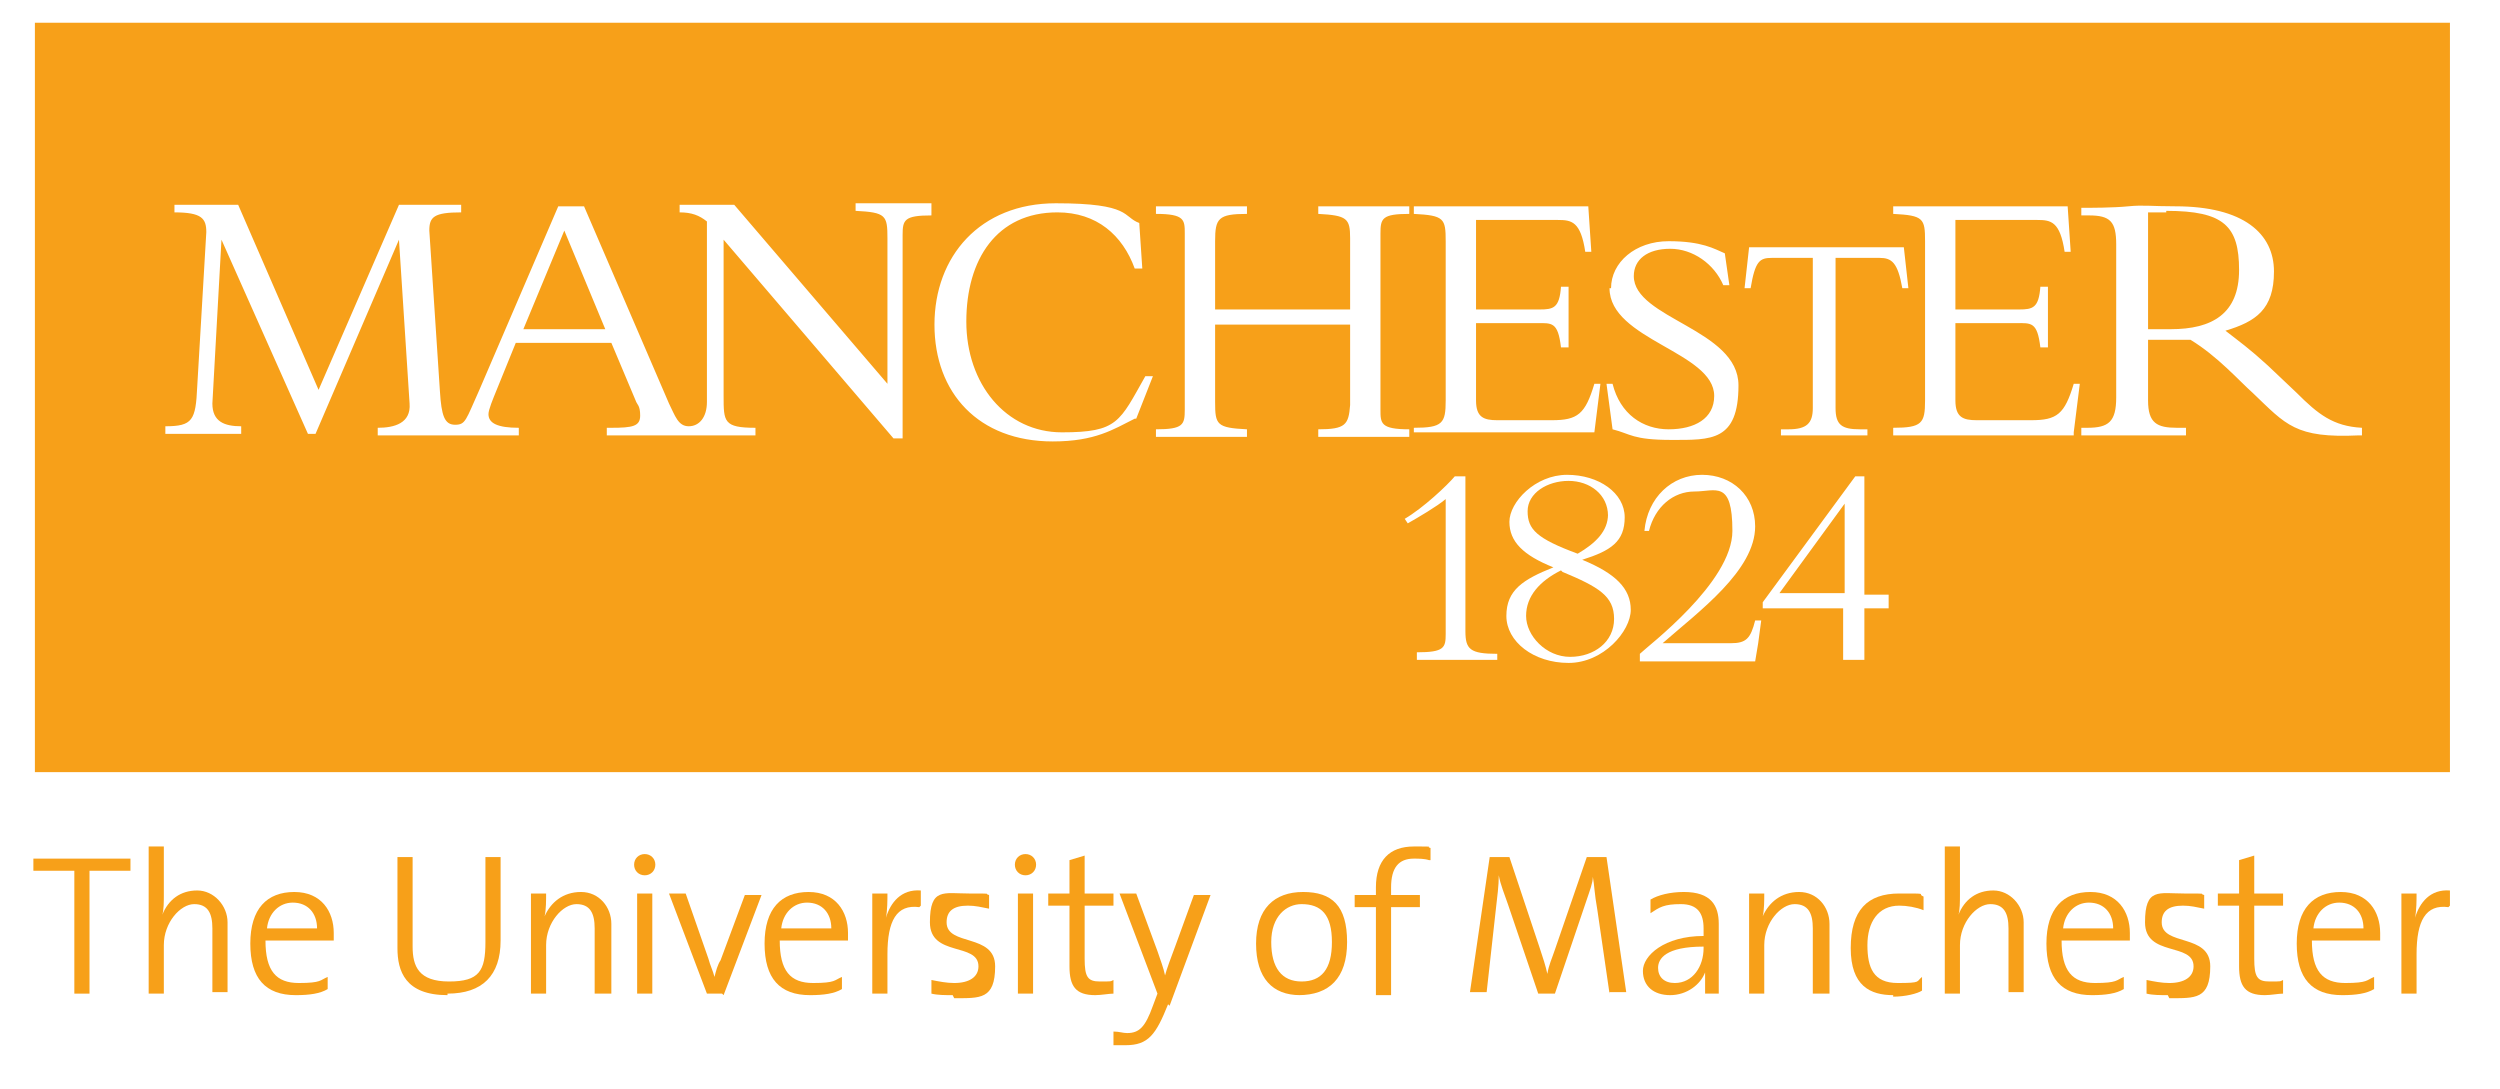
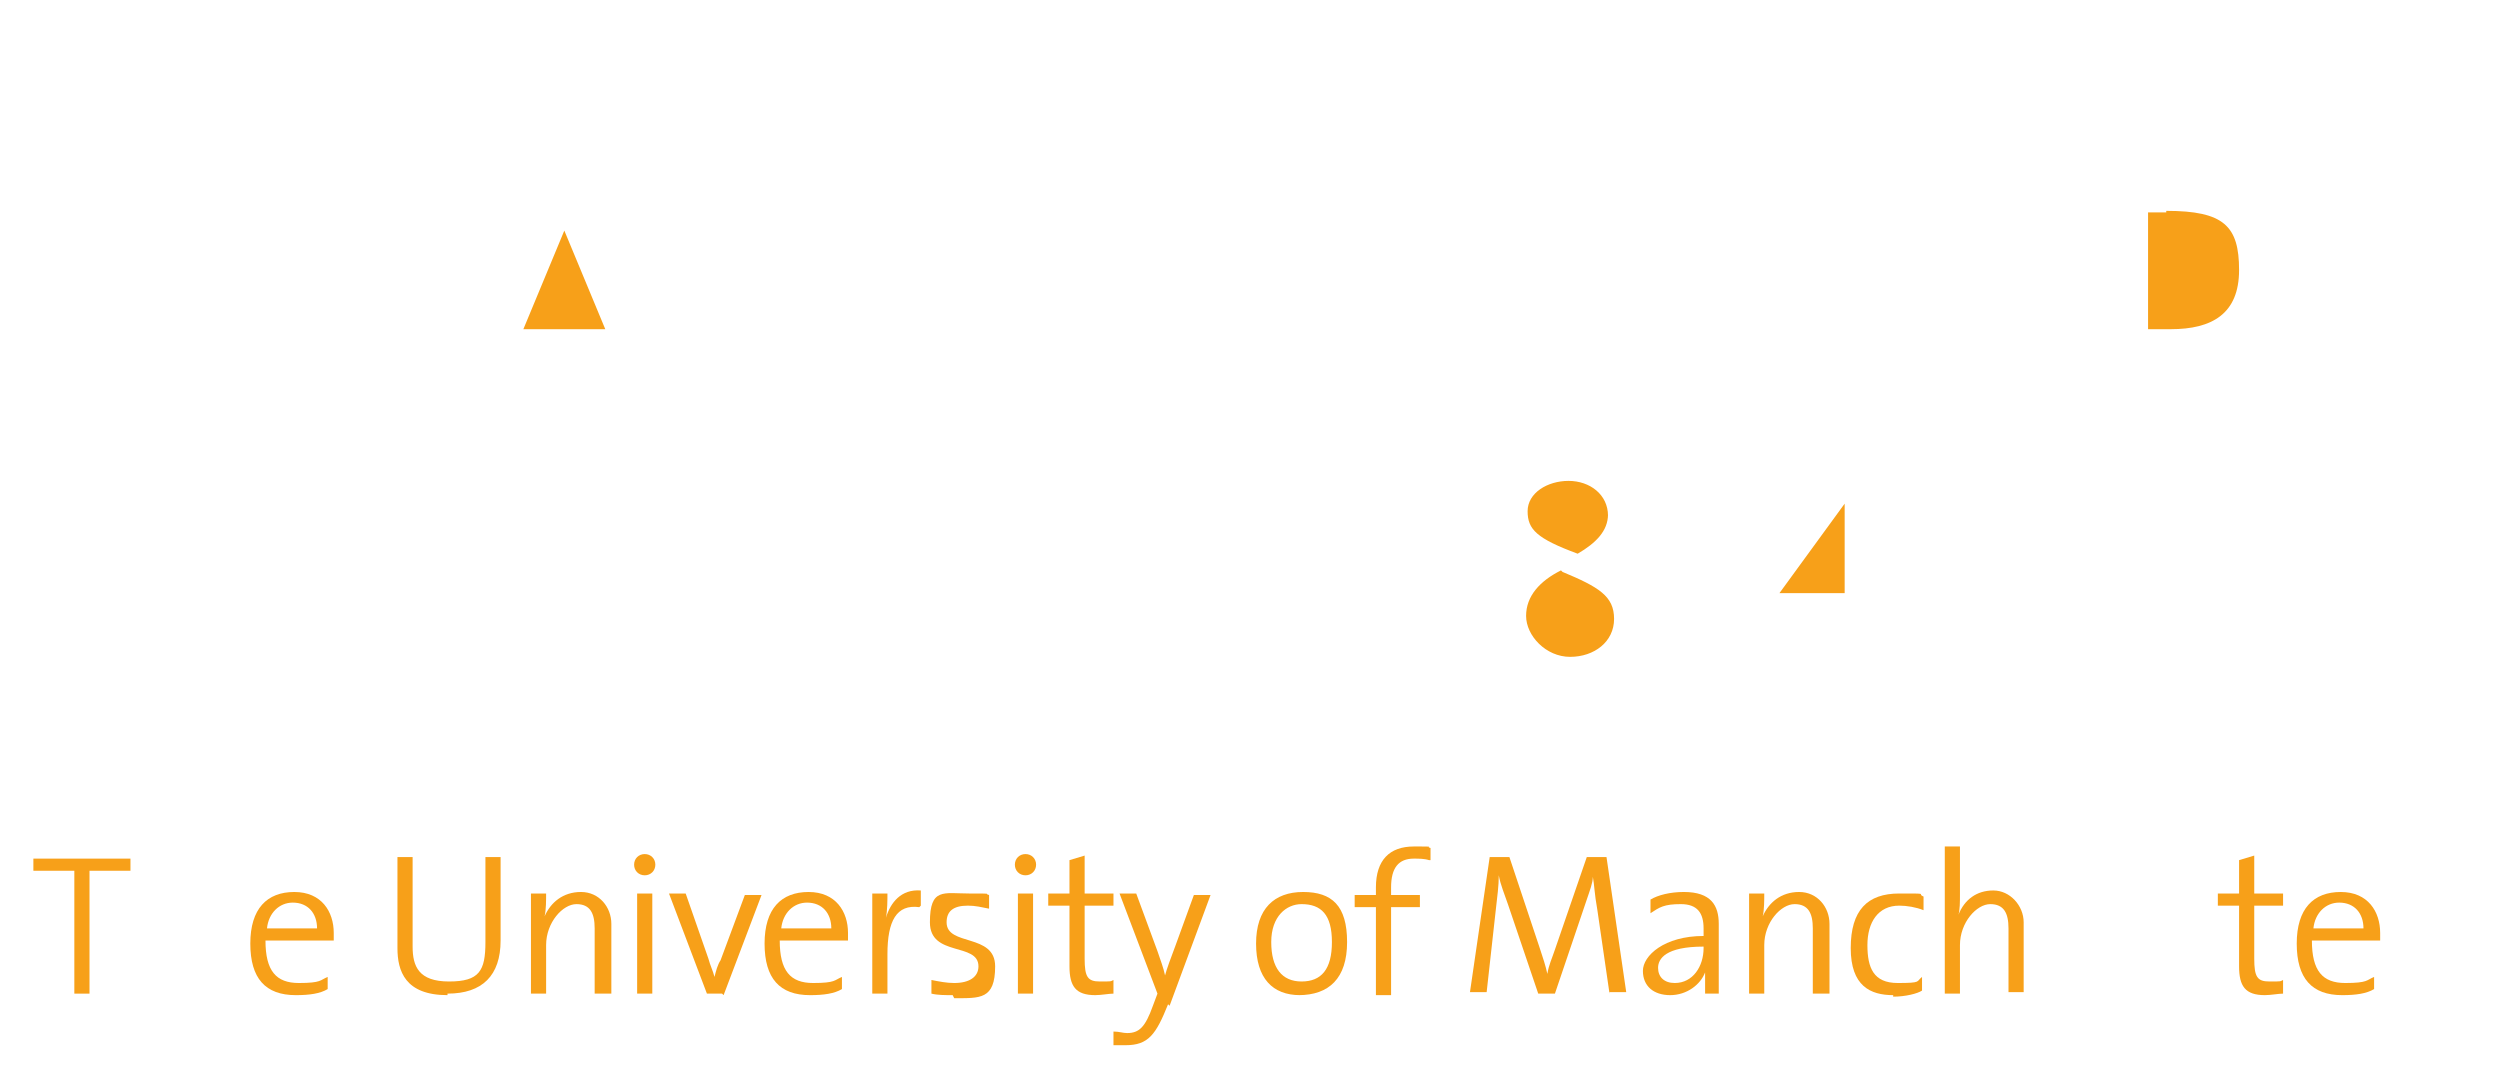
<svg xmlns="http://www.w3.org/2000/svg" id="Layer_1" data-name="Layer 1" version="1.1" viewBox="0 0 164.8 71.8">
  <defs>
    <style>
      .cls-1 {
        fill: #f7a019;
        stroke-width: 0px;
      }
    </style>
  </defs>
  <g>
    <path class="cls-1" d="M106,34c0-1.4-1.2-2.3-2.6-2.3s-2.7.8-2.7,2,.6,1.8,3.3,2.8c1.2-.7,2-1.5,2-2.6Z" />
    <polygon class="cls-1" points="34.5 21.7 39.9 21.7 37.2 15.2 34.5 21.7" />
    <polygon class="cls-1" points="121.6 39.1 121.6 33.2 117.3 39.1 121.6 39.1" />
    <path class="cls-1" d="M102.9,37.6c-1.4.7-2.3,1.7-2.3,3s1.3,2.7,2.9,2.7,2.9-1,2.9-2.5-1-2.1-3.4-3.1h0Z" />
    <path class="cls-1" d="M142.8,14c-.5,0-.8,0-1.2,0v7.7c.6,0,.9,0,1.5,0,2.7,0,4.5-1,4.5-3.9s-1-3.9-4.8-3.9h0Z" />
-     <path class="cls-1" d="M2.3,1.5v49.4h159.2V1.5H2.3ZM106.2,19c0-1.7,1.6-3.1,3.8-3.1s3,.5,3.7.8l.3,2.1h-.4c-.6-1.4-2-2.4-3.5-2.4s-2.4.7-2.4,1.8c0,2.8,6.9,3.5,6.9,7.2s-1.8,3.6-4.4,3.6-2.7-.4-3.9-.7l-.4-3h.4c.5,2,2,3,3.7,3s3-.7,3-2.2c0-2.9-6.9-3.7-6.9-7.1h0ZM93.2,28.2c1.9,0,2.1-.3,2.1-1.8v-10.5c0-1.5-.1-1.7-2.1-1.8v-.5h11.5l.2,3h-.4c-.3-2-.9-2.1-1.8-2.1h-5.4v5.9h4.2c.9,0,1.3-.1,1.4-1.5h.5v4h-.5c-.2-1.7-.6-1.6-1.6-1.6h-4v5.1c0,1.1.5,1.3,1.4,1.3h3.6c1.7,0,2.2-.4,2.8-2.4h.4l-.4,3.2h-11.9v-.5h0ZM61.4,14.2c-1.8,0-1.9.3-1.9,1.3v13.4h-.6l-11.2-13.1v10.3c0,1.7,0,2.1,2.1,2.1v.5h-9.8v-.5h.3c1.4,0,1.9-.1,1.9-.8s-.2-.7-.3-1l-1.6-3.8h-6.3l-1.3,3.2c-.2.5-.5,1.2-.5,1.5,0,.6.6.9,2,.9h0v.5h-9.3v-.5c1.1,0,2.2-.3,2.1-1.6l-.7-10.8h0l-5.5,12.8h-.5l-5.7-12.8h0l-.6,10.8c0,1.2.8,1.5,1.9,1.5v.5h-5v-.5c1.8,0,2-.4,2.1-2.6l.6-10.2c0-.9-.3-1.3-2.1-1.3v-.5h4.2l5.3,12.2,5.3-12.2h4.1v.5c-1.8,0-2.1.3-2.1,1.2l.7,10.6c.1,1.6.3,2.2,1,2.2s.7-.3,1.6-2.3l5.2-12.1h1.7l5.6,13c.4.8.6,1.5,1.3,1.5s1.2-.6,1.2-1.6v-11.9c-.5-.4-1-.6-1.8-.6v-.5h3.6l10.1,11.8v-9.6c0-1.5-.1-1.7-2.1-1.8v-.5h5v.5h0ZM74.8,27.6c-1.4.7-2.6,1.5-5.4,1.5-4.9,0-7.8-3.2-7.8-7.7s3-8,8-8,4.4.9,5.5,1.3l.2,3h-.5c-.8-2.2-2.5-3.7-5.1-3.7-4,0-6,3.1-6,7.2s2.6,7.3,6.3,7.3,3.8-.7,5.5-3.7h.5l-1.1,2.8h0ZM80.1,21.4v5.1h0c0,1.5.1,1.7,2.1,1.8v.5h-6v-.5c1.8,0,1.9-.3,1.9-1.3h0v-11.6h0c0-.9,0-1.3-1.9-1.3v-.5h6v.5c-1.9,0-2.1.3-2.1,1.8h0v4.5h8.9v-4.7c0-1.3-.2-1.5-2.1-1.6v-.5h6v.5c-1.8,0-1.9.3-1.9,1.3h0v11.6h0c0,.9,0,1.3,1.9,1.3v.5h-6v-.5c1.8,0,2-.3,2.1-1.6v-5.3h-8.9ZM98.7,43.5h-5.3v-.5c1.8,0,1.9-.3,1.9-1.2h0v-8.9c-.6.5-1.8,1.2-2.5,1.6l-.2-.3c1.2-.7,2.8-2.2,3.3-2.8h.7v10.2c0,1.2.3,1.5,2.1,1.5v.5h0ZM103.4,43.7c-2.3,0-4.1-1.4-4.1-3.1s1.1-2.4,3.1-3.2c-2-.8-2.9-1.7-2.9-3s1.7-3.1,3.8-3.1,3.8,1.2,3.8,2.8-.9,2.2-2.8,2.8c2.2.9,3.2,1.9,3.2,3.3s-1.8,3.5-4.1,3.5h0ZM115.9,42.4l-.2,1.2h-7.6v-.5c.5-.5,6.1-4.7,6.1-8.1s-1.1-2.6-2.5-2.6-2.6,1-3,2.6h-.3c.2-2.2,1.8-3.7,3.8-3.7s3.5,1.4,3.5,3.4c0,2.9-3.7,5.6-6.1,7.7h4.5c1,0,1.3-.3,1.6-1.5h.4l-.2,1.5h0ZM124.5,40.1h-1.6v3.4h-1.4v-3.4h-5.3v-.4l6.1-8.3h.6v7.8h1.6v1h0ZM123.7,17h-2.7v9.9c0,1.1.4,1.4,1.6,1.4h.5v.4h-5.7v-.4h.5c1.2,0,1.6-.4,1.6-1.4v-9.9h-2.7c-.8,0-1.1.2-1.4,2h-.4l.3-2.7h10.2l.3,2.7h-.4c-.3-1.7-.7-2-1.5-2h0ZM136.7,28.7h-11.9v-.5c1.9,0,2.1-.3,2.1-1.8v-10.5c0-1.5-.1-1.7-2.1-1.8v-.5h11.5l.2,3h-.4c-.3-2-.9-2.1-1.8-2.1h-5.4v5.9h4.2c.9,0,1.3-.1,1.4-1.5h.5v4h-.5c-.2-1.7-.6-1.6-1.6-1.6h-4v5.1c0,1.1.5,1.3,1.4,1.3h3.6c1.7,0,2.2-.4,2.8-2.4h.4l-.4,3.2h0ZM155.5,28.7c-4.2.2-4.8-.7-7-2.8-.9-.8-2.3-2.4-4.1-3.5-.6,0-1,0-1.6,0s-.8,0-1.2,0v4c0,1.5.6,1.8,1.9,1.8h.6v.5h-6.9v-.5h.4c1.4,0,1.9-.4,1.9-2v-10.1c0-1.5-.4-1.9-1.8-1.9h-.5v-.5c.6,0,2.1,0,3.1-.1s1.5,0,3.1,0c4.5,0,6.5,1.8,6.5,4.3s-1.2,3.3-3.2,3.9c.9.7,1.6,1.2,2.8,2.3l1.9,1.8c1.4,1.4,2.4,2.2,4.3,2.3v.5h0Z" />
  </g>
  <g>
    <path class="cls-1" d="M5.9,57.4v8.1h-1v-8.1h-2.7v-.8h6.4v.8h-2.7,0Z" />
-     <path class="cls-1" d="M14,65.5v-4.3c0-1-.3-1.6-1.2-1.6s-2,1.2-2,2.7v3.2h-1v-9.7h1v3.2c0,.4,0,1-.1,1.3h0c.4-1,1.2-1.6,2.3-1.6s2,1,2,2.1v4.6h-1,0Z" />
    <path class="cls-1" d="M21.9,62h-4.4c0,2,.7,2.8,2.2,2.8s1.4-.2,1.9-.4v.8c-.5.3-1.2.4-2.1.4-2,0-3-1.1-3-3.4s1.1-3.4,2.9-3.4,2.6,1.3,2.6,2.7,0,.3,0,.5h0ZM19.3,59.5c-.9,0-1.6.7-1.7,1.7h3.3c0-1-.6-1.7-1.6-1.7h0Z" />
    <path class="cls-1" d="M29.5,65.6c-2.8,0-3.3-1.6-3.3-3.1v-6h1v5.9c0,1.3.4,2.3,2.4,2.3s2.4-.7,2.4-2.6v-5.6h1v5.5c0,2.3-1.2,3.5-3.5,3.5h0Z" />
    <path class="cls-1" d="M39.2,65.5v-4.3c0-1-.3-1.6-1.2-1.6s-2,1.2-2,2.7v3.2h-1v-6.6h1c0,.4,0,1.1-.1,1.5h0c.4-.9,1.2-1.6,2.4-1.6s2,1,2,2.1v4.6h-1,0Z" />
    <path class="cls-1" d="M42.5,57.7c-.4,0-.7-.3-.7-.7s.3-.7.7-.7.7.3.7.7-.3.7-.7.7ZM42,65.5v-6.6h1v6.6h-1Z" />
    <path class="cls-1" d="M47.6,65.5h-1l-2.5-6.6h1.1l1.5,4.3c.1.4.3.8.4,1.2h0c.1-.4.2-.8.4-1.1l1.6-4.3h1.1l-2.5,6.6h0Z" />
    <path class="cls-1" d="M55.8,62h-4.4c0,2,.7,2.8,2.2,2.8s1.4-.2,1.9-.4v.8c-.5.3-1.2.4-2.1.4-2,0-3-1.1-3-3.4s1.1-3.4,2.9-3.4,2.6,1.3,2.6,2.7,0,.3,0,.5h0ZM53.2,59.5c-.9,0-1.6.7-1.7,1.7h3.3c0-1-.6-1.7-1.6-1.7h0Z" />
    <path class="cls-1" d="M60.6,59.8c-1.5-.2-2.1.9-2.1,3.1v2.6h-1v-6.6h1c0,.4,0,1.1-.1,1.6h0c.3-1,1-1.9,2.3-1.8v1s0,0,0,0Z" />
    <path class="cls-1" d="M62.8,65.6c-.5,0-1,0-1.4-.1v-.9c.5.1,1,.2,1.5.2,1,0,1.6-.4,1.6-1.1,0-1.6-3.2-.6-3.2-2.9s.9-1.9,2.6-1.9.9,0,1.3.1v.9c-.5-.1-.9-.2-1.4-.2-1,0-1.4.4-1.4,1.1,0,1.6,3.2.7,3.2,2.9s-1,2.1-2.7,2.1h0Z" />
    <path class="cls-1" d="M67.6,57.7c-.4,0-.7-.3-.7-.7s.3-.7.7-.7.7.3.7.7-.3.7-.7.7ZM67.1,65.5v-6.6h1v6.6h-1Z" />
    <path class="cls-1" d="M72.2,65.6c-1.3,0-1.7-.6-1.7-1.9v-4h-1.4v-.8h1.4v-2.2l1-.3v2.5h1.9v.8h-1.9v3.5c0,1.2.2,1.5,1,1.5s.7,0,.9-.1v.9c-.3,0-.8.1-1.2.1h0Z" />
    <path class="cls-1" d="M77,66.2c-.8,2-1.3,2.7-2.8,2.7s-.6,0-.8,0v-.9c.4,0,.6.1.9.1.8,0,1.2-.4,1.7-1.8l.3-.8-2.5-6.6h1.1l1.4,3.8c.2.6.4,1.1.5,1.6h0c.1-.4.4-1.2.7-2l1.2-3.3h1.1l-2.7,7.3h0Z" />
    <path class="cls-1" d="M85.7,65.6c-1.8,0-2.9-1.1-2.9-3.4s1.2-3.4,3.1-3.4,2.9.9,2.9,3.3-1.2,3.5-3.2,3.5h0ZM85.8,59.6c-1,0-2,.8-2,2.5s.7,2.6,2,2.6,2-.8,2-2.6-.7-2.5-2-2.5Z" />
    <path class="cls-1" d="M94.2,56.7c-.3-.1-.7-.1-1-.1-1,0-1.5.6-1.5,1.9v.5h1.9v.8h-1.9v5.8h-1v-5.8h-1.4v-.8h1.4v-.5c0-1.8.9-2.7,2.5-2.7s.7,0,1.1.1v.8h-.1Z" />
    <path class="cls-1" d="M106.1,65.5l-.8-5.5c-.2-1.1-.2-1.7-.3-2.2h0c0,.4-.2.9-.4,1.5l-2.1,6.2h-1.1l-2-5.9c-.2-.6-.5-1.3-.6-1.9h0c0,.7-.1,1.4-.2,2.3l-.6,5.4h-1.1l1.3-8.9h1.3l2,6c.2.6.4,1.2.5,1.7h0c.1-.6.3-1,.5-1.6l2.1-6.1h1.3l1.3,8.9h-1.1,0Z" />
    <path class="cls-1" d="M112.4,65.5c0-.5,0-1,0-1.4h0c-.3.8-1.2,1.5-2.3,1.5s-1.8-.6-1.8-1.6,1.4-2.3,4-2.3v-.5c0-1-.4-1.6-1.5-1.6s-1.4.2-2,.6v-.9c.5-.3,1.3-.5,2.2-.5,1.8,0,2.3.9,2.3,2.1v2.6c0,.6,0,1.4,0,2h-1ZM112.3,62.4c-2.5,0-3,.8-3,1.4s.4,1,1.1,1c1.2,0,1.9-1.1,1.9-2.3h0Z" />
    <path class="cls-1" d="M119.5,65.5v-4.3c0-1-.3-1.6-1.2-1.6s-2,1.2-2,2.7v3.2h-1v-6.6h1c0,.4,0,1.1-.1,1.5h0c.4-.9,1.2-1.6,2.4-1.6s2,1,2,2.1v4.6h-1,0Z" />
    <path class="cls-1" d="M124.8,65.6c-1.5,0-2.8-.6-2.8-3.1s1.1-3.6,3.2-3.6,1.1,0,1.6.2v.9c-.5-.2-1.1-.3-1.6-.3-1.4,0-2.1,1.1-2.1,2.6s.4,2.5,2,2.5,1.2-.1,1.6-.4v.9c-.3.2-1.1.4-1.9.4h0Z" />
    <path class="cls-1" d="M132.4,65.5v-4.3c0-1-.3-1.6-1.2-1.6s-2,1.2-2,2.7v3.2h-1v-9.7h1v3.2c0,.4,0,1-.1,1.3h0c.4-1,1.2-1.6,2.3-1.6s2,1,2,2.1v4.6h-1,0Z" />
-     <path class="cls-1" d="M140.3,62h-4.4c0,2,.7,2.8,2.2,2.8s1.4-.2,1.9-.4v.8c-.5.3-1.2.4-2.1.4-2,0-3-1.1-3-3.4s1.1-3.4,2.9-3.4,2.6,1.3,2.6,2.7,0,.3,0,.5h0ZM137.7,59.5c-.9,0-1.6.7-1.7,1.7h3.3c0-1-.6-1.7-1.6-1.7h0Z" />
-     <path class="cls-1" d="M142.9,65.6c-.5,0-1,0-1.4-.1v-.9c.5.1,1,.2,1.5.2,1,0,1.6-.4,1.6-1.1,0-1.6-3.2-.6-3.2-2.9s.9-1.9,2.6-1.9.9,0,1.3.1v.9c-.5-.1-.9-.2-1.4-.2-1,0-1.4.4-1.4,1.1,0,1.6,3.2.7,3.2,2.9s-1,2.1-2.7,2.1h0Z" />
    <path class="cls-1" d="M149.3,65.6c-1.3,0-1.7-.6-1.7-1.9v-4h-1.4v-.8h1.4v-2.2l1-.3v2.5h1.9v.8h-1.9v3.5c0,1.2.2,1.5,1,1.5s.7,0,.9-.1v.9c-.3,0-.8.1-1.2.1h0Z" />
    <path class="cls-1" d="M156.8,62h-4.4c0,2,.7,2.8,2.2,2.8s1.4-.2,1.9-.4v.8c-.5.3-1.2.4-2.1.4-2,0-3-1.1-3-3.4s1.1-3.4,2.9-3.4,2.6,1.3,2.6,2.7,0,.3,0,.5h0ZM154.2,59.5c-.9,0-1.6.7-1.7,1.7h3.3c0-1-.6-1.7-1.6-1.7h0Z" />
-     <path class="cls-1" d="M161.4,59.8c-1.5-.2-2.1.9-2.1,3.1v2.6h-1v-6.6h1c0,.4,0,1.1-.1,1.6h0c.3-1,1-1.9,2.3-1.8v1s0,0,0,0Z" />
  </g>
</svg>